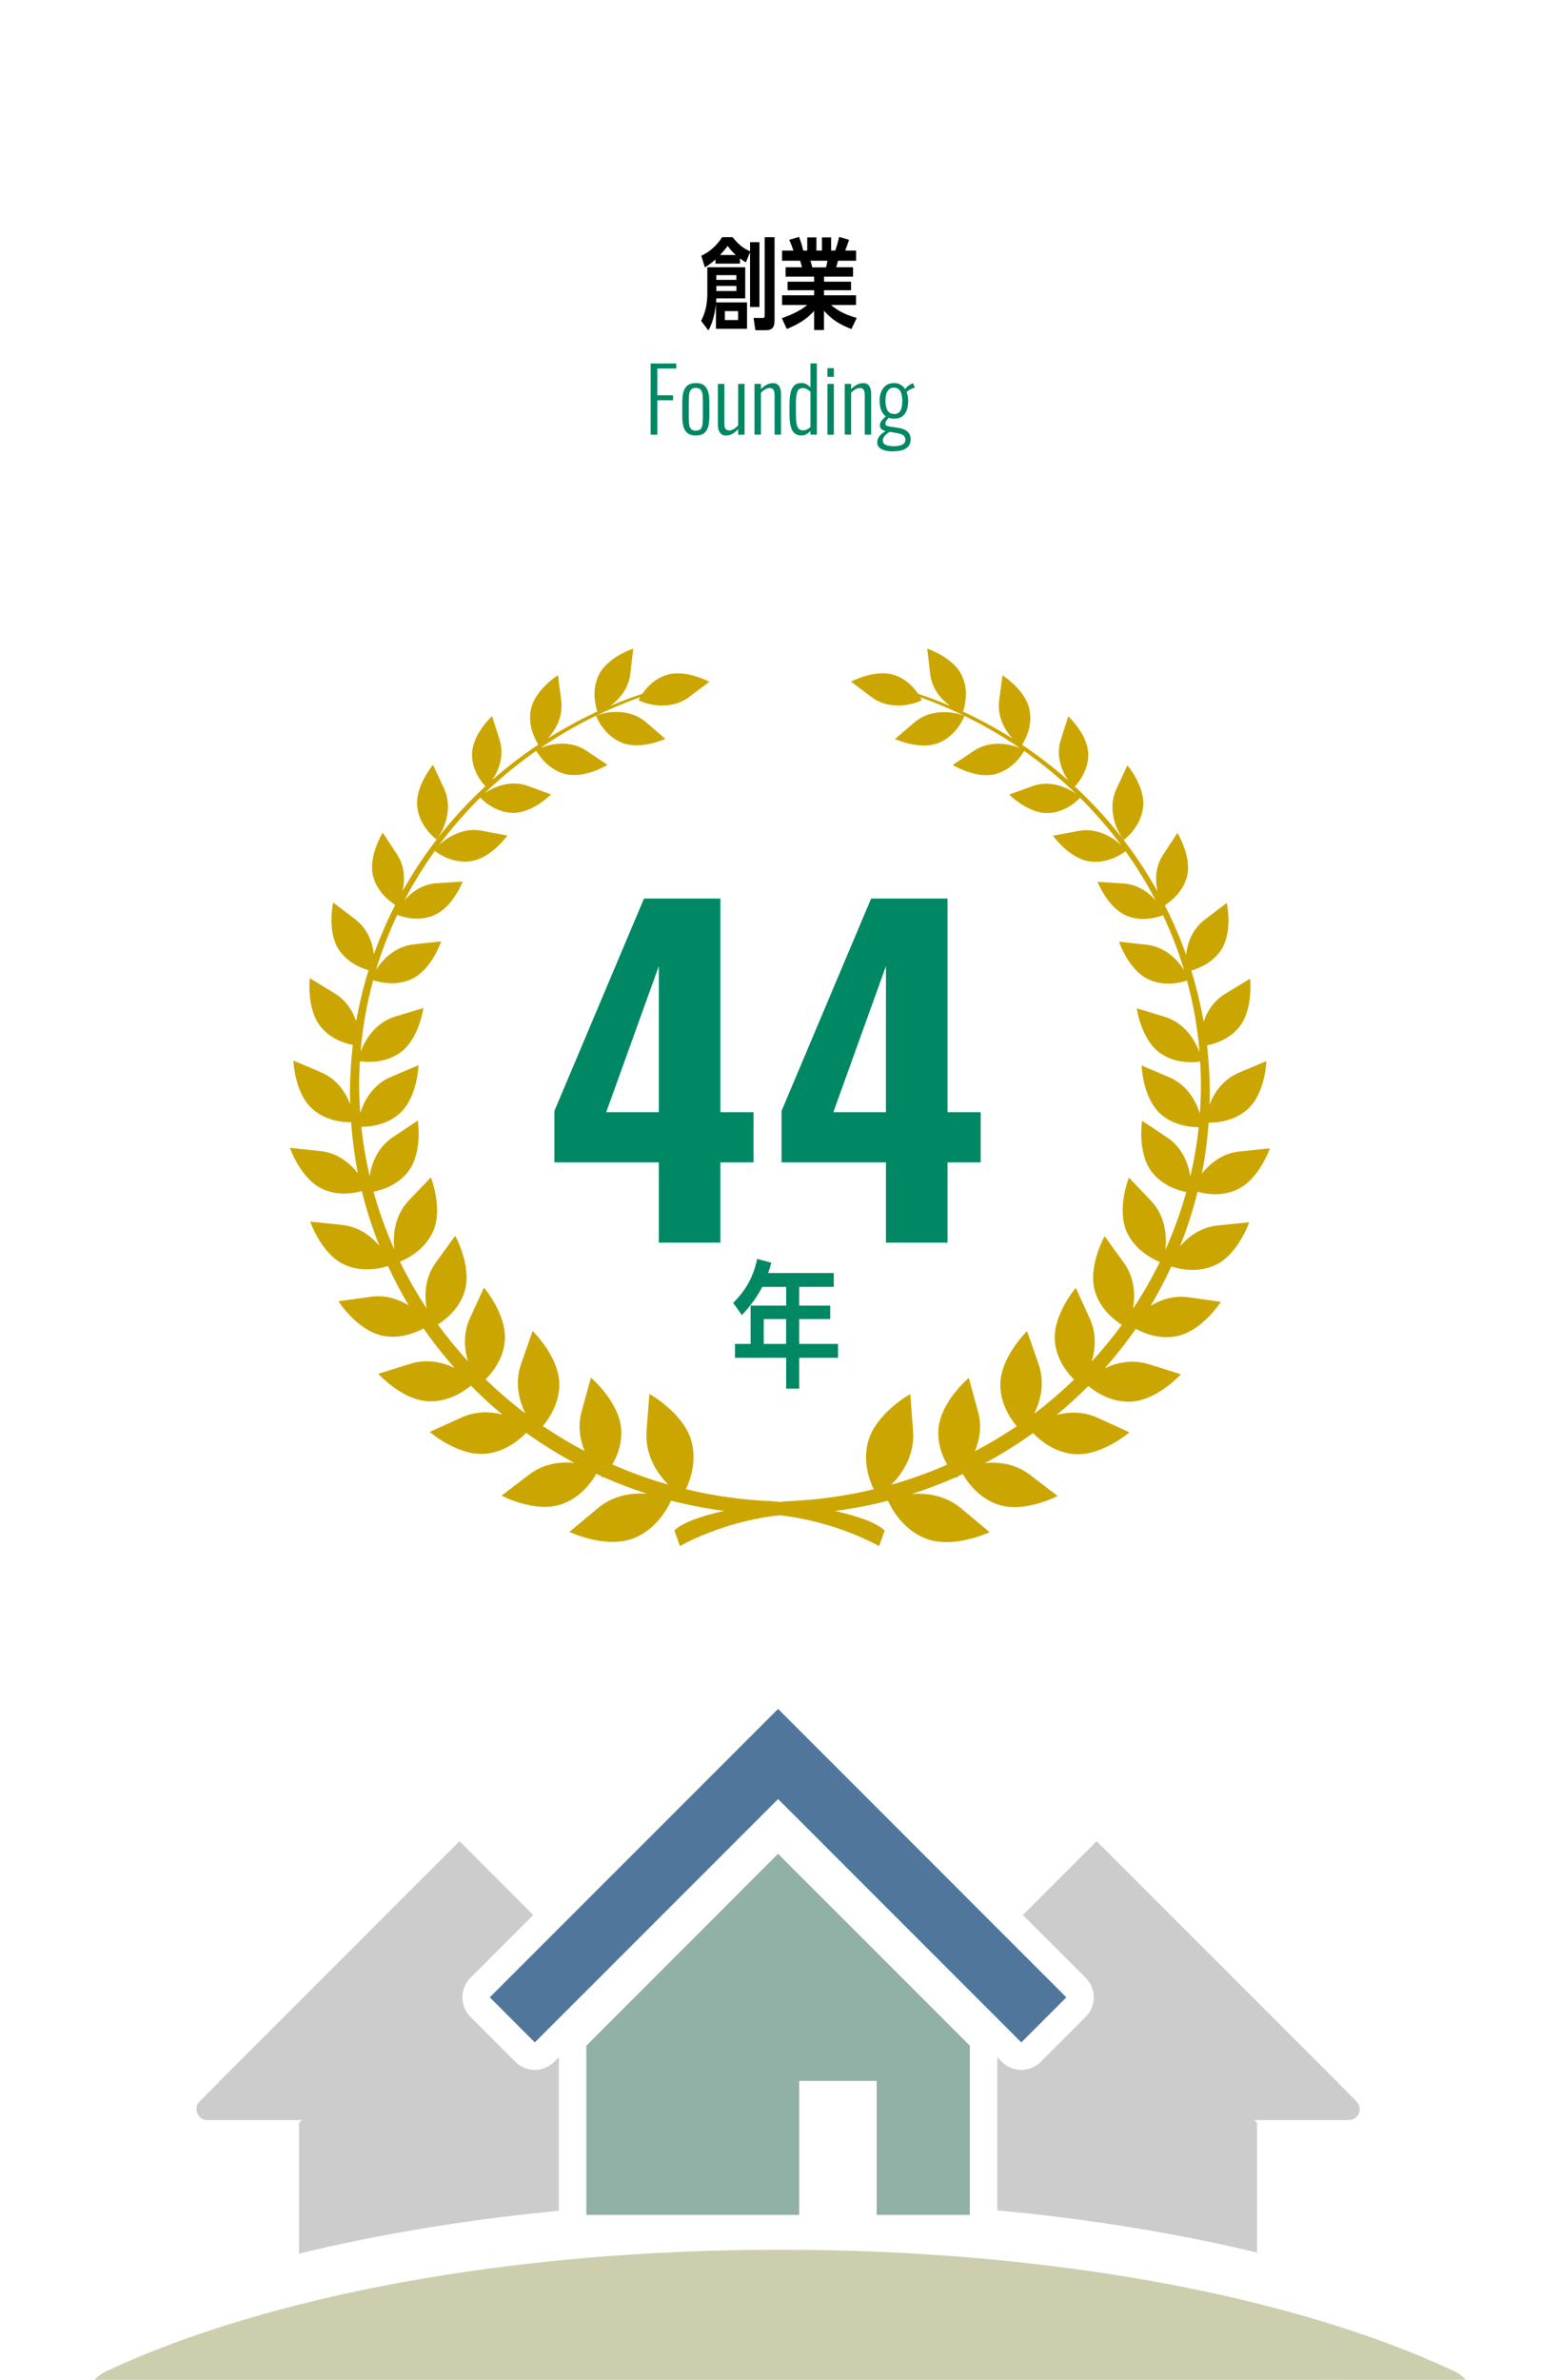
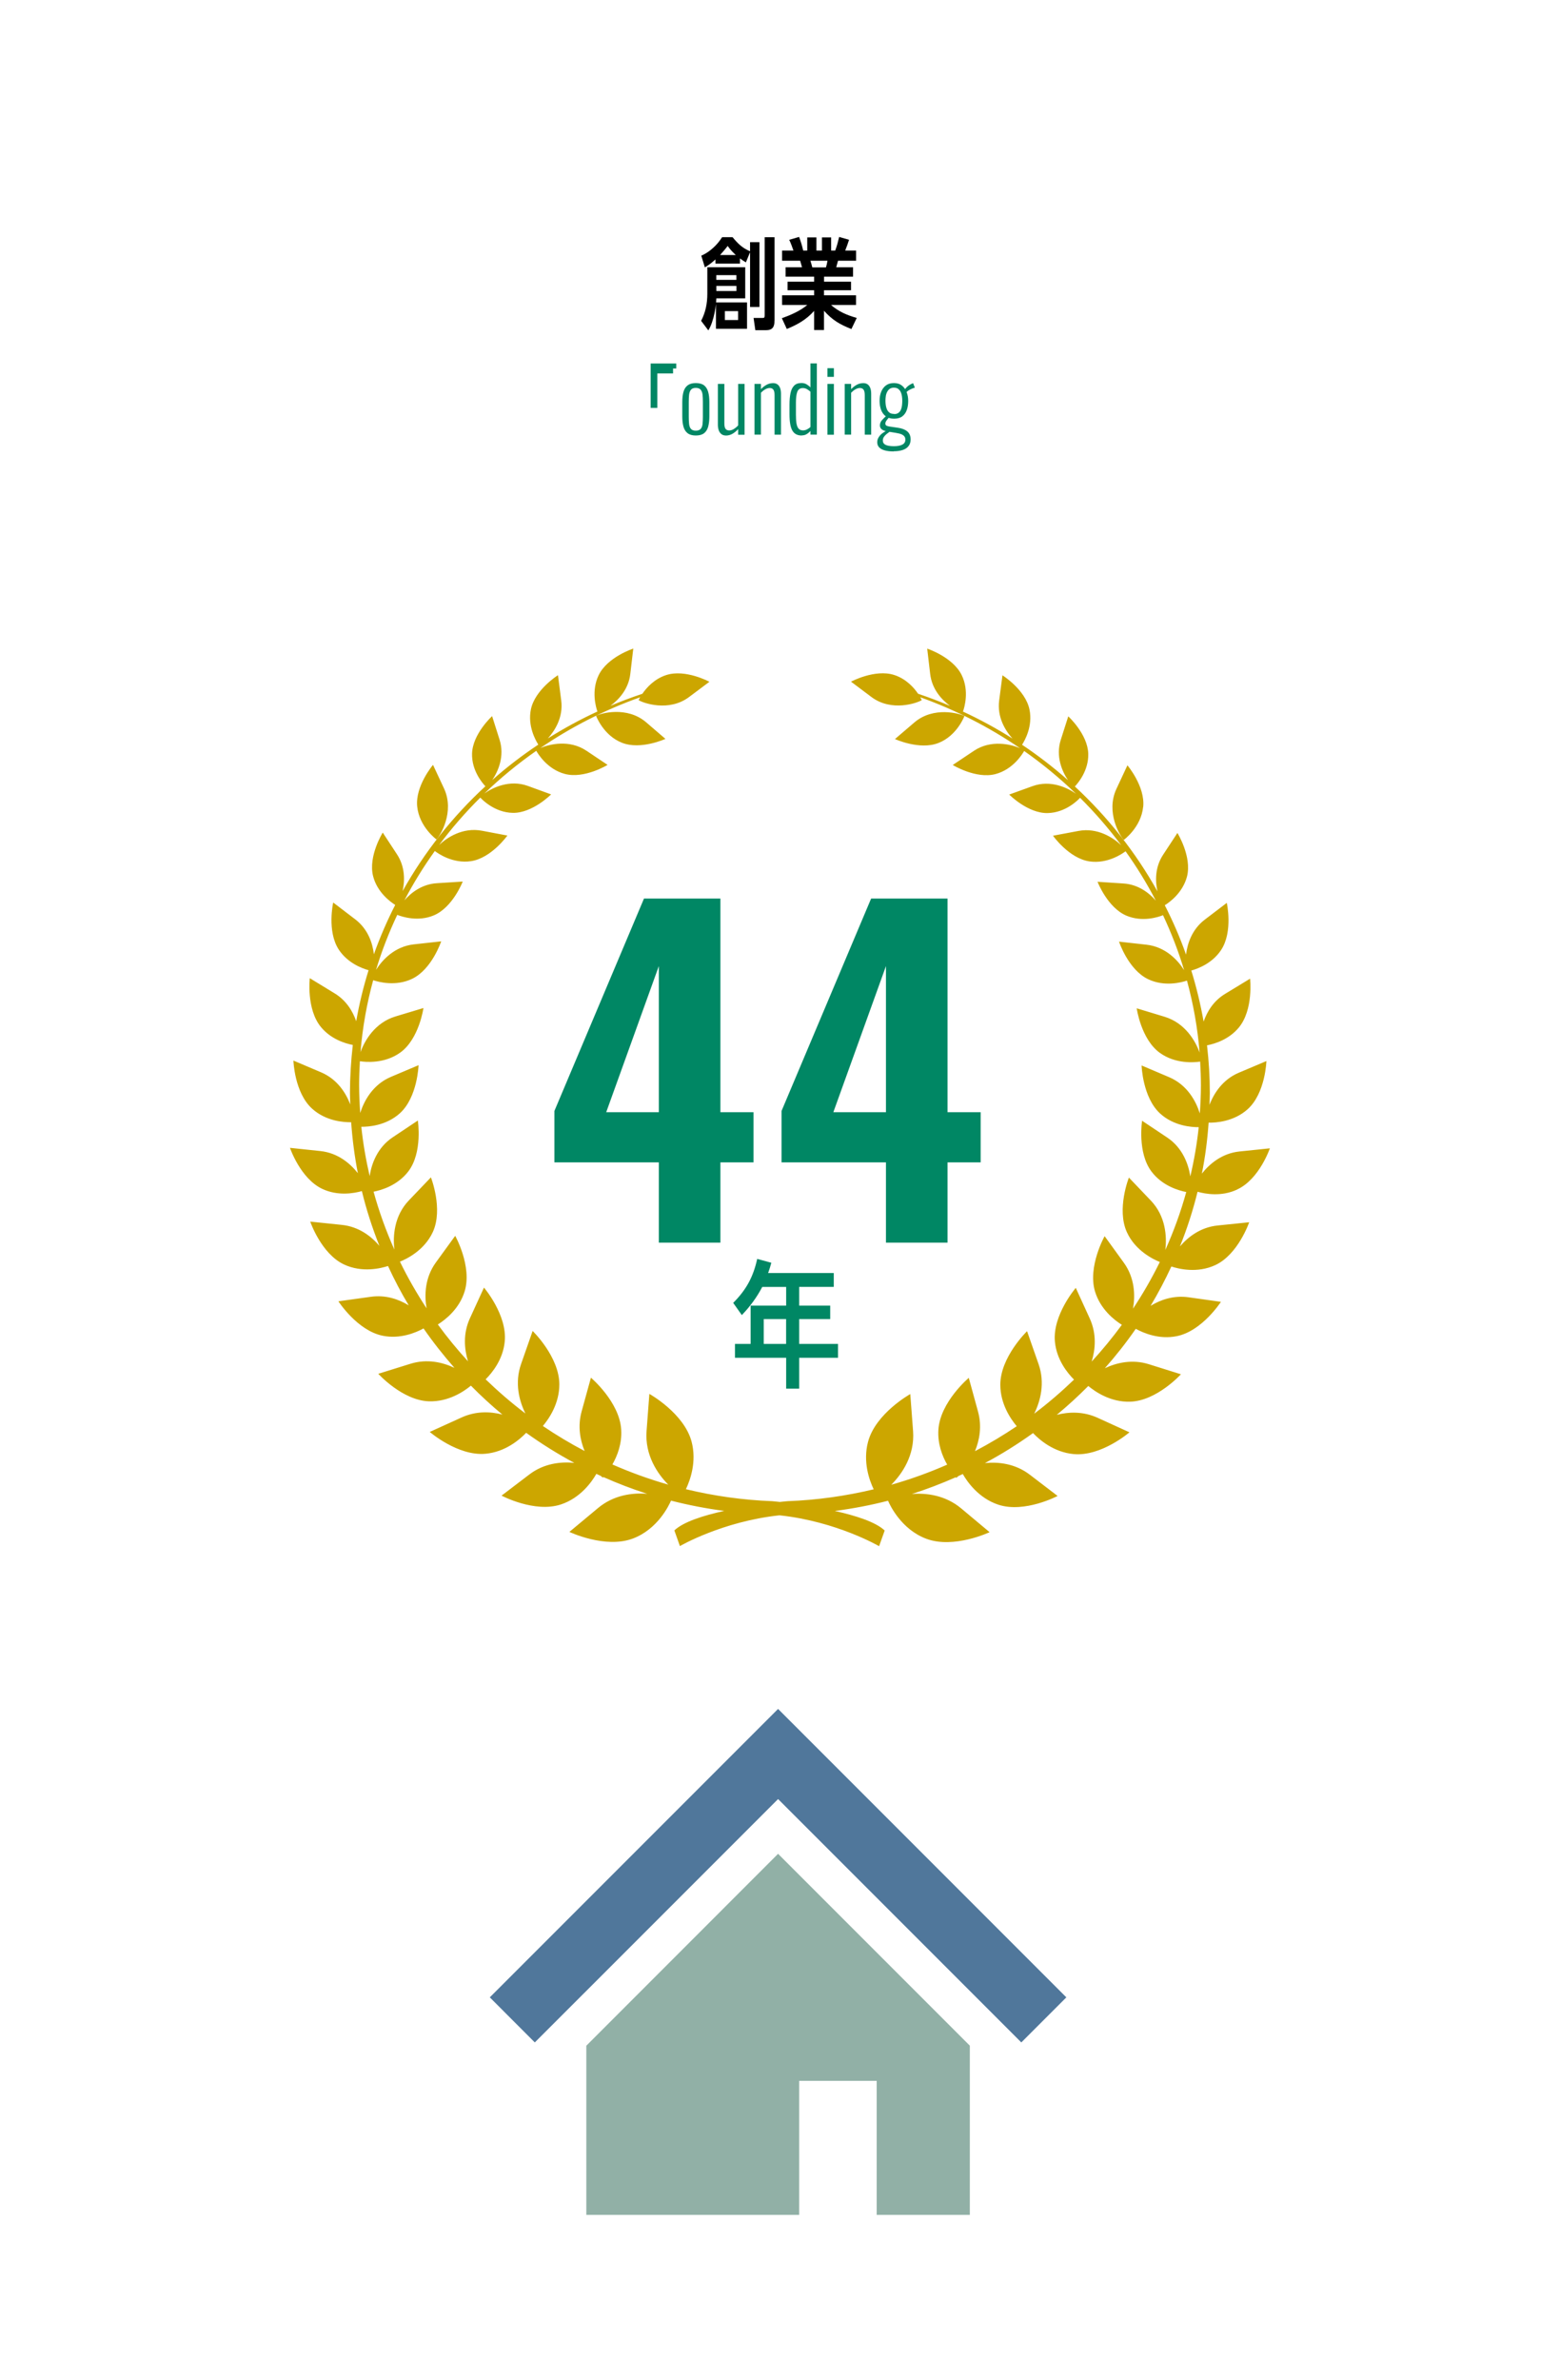
<svg xmlns="http://www.w3.org/2000/svg" id="_レイヤー_1" data-name="レイヤー_1" width="284" height="433" version="1.1" viewBox="0 0 284 433">
  <defs>
    <style>
      .st0, .st1, .st2 {
        fill: none;
      }

      .st3 {
        fill: #ccceae;
      }

      .st4 {
        fill: #50779b;
      }

      .st5 {
        fill: #cca600;
      }

      .st6 {
        fill: #91b0a6;
      }

      .st7 {
        fill: #ccc;
      }

      .st1 {
        stroke-width: 18px;
      }

      .st1, .st2 {
        stroke: #fff;
      }

      .st8 {
        fill: #fff;
      }

      .st2 {
        stroke-linecap: round;
        stroke-linejoin: round;
        stroke-width: 10px;
      }

      .st9 {
        fill: #008764;
      }

      .st10 {
        clip-path: url(#clippath);
      }
    </style>
    <clipPath id="clippath">
-       <rect class="st0" width="284" height="433" />
-     </clipPath>
+       </clipPath>
  </defs>
  <rect class="st8" width="284" height="433" />
  <g>
    <path d="M130.34,59.83v-4.52c-.05.52-.14,1.1-.27,1.69-.23,1.13-.61,2.3-1.12,3.11l-1.31-1.73c.81-1.57,1.13-3.15,1.13-4.92v-4.84h6.9v5.67h-5.26c-.02.25-.04.49-.05.74h5.64v4.79h-5.65ZM136.55,45.73v-1.67h1.71v11.79h-1.71v-9.96l-.76,1.85c-.4-.23-.72-.45-1.08-.72v.95h-4.46v-.77c-.59.54-1.21,1.04-1.93,1.44l-.65-2.12c.94-.4,1.8-1.03,2.59-1.84.49-.49.83-.97,1.21-1.53h1.89c.97,1.17,1.75,1.96,3.19,2.57ZM134.06,50.92v-.86h-3.66v.86h3.66ZM130.41,52.95h3.66v-.92h-3.66v.92ZM132.48,44.74c-.36.49-.94,1.17-1.39,1.66h2.86c-.54-.5-1.06-1.04-1.48-1.66ZM134.37,58.23v-1.62h-2.41v1.62h2.41ZM141,58.35c0,1.13-.36,1.73-1.55,1.73h-1.94l-.32-2.23h1.64c.31,0,.38-.07.38-.47v-14.22h1.8v15.2Z" />
    <path d="M150.01,51.26h4.92v1.55h-4.92v.92h5.83v1.76h-4.55c1.4,1.22,2.9,1.85,4.68,2.36l-.97,2.02c-2.11-.83-3.46-1.62-4.99-3.33v3.51h-1.8v-3.48c-1.4,1.58-3.04,2.5-4.97,3.29l-.9-1.96c1.64-.59,3.28-1.3,4.63-2.41h-4.59v-1.76h5.83v-.92h-4.83v-1.55h4.83v-.92h-5.19v-1.71h2.99c-.11-.4-.22-.79-.34-1.19h-3.29v-1.85h2.07c-.2-.58-.5-1.4-.77-1.96l1.8-.52c.32.88.54,1.58.74,2.48h.74v-2.39h1.67v2.39h1.01v-2.39h1.67v2.39h.74c.31-.81.52-1.64.72-2.48l1.8.52c-.22.68-.43,1.3-.7,1.96h1.98v1.85h-3.29c-.11.4-.22.79-.32,1.19h3.06v1.71h-5.28v.92ZM147.89,48.65h2.48c.13-.43.2-.77.27-1.21h-3.1c.13.4.23.79.34,1.21Z" />
  </g>
  <g>
-     <path class="st9" d="M118.45,79.1v-12.96h4.66v.91h-3.44v4.88h2.86v.9h-2.86v6.27h-1.22Z" />
+     <path class="st9" d="M118.45,79.1v-12.96h4.66v.91h-3.44h2.86v.9h-2.86v6.27h-1.22Z" />
    <path class="st9" d="M126.67,79.24c-.63,0-1.12-.14-1.48-.41-.36-.27-.61-.67-.76-1.18-.15-.52-.22-1.15-.22-1.9v-2.56c0-.75.07-1.38.22-1.9.15-.52.4-.91.76-1.18.36-.27.85-.41,1.48-.41s1.15.14,1.5.41c.35.27.6.67.75,1.18.15.52.22,1.15.22,1.9v2.56c0,.75-.08,1.38-.22,1.9-.15.52-.4.91-.75,1.18-.35.27-.85.41-1.5.41ZM126.67,78.36c.41,0,.7-.11.89-.32.19-.21.3-.51.34-.9.04-.39.06-.83.06-1.32v-2.69c0-.5-.02-.94-.06-1.32-.04-.38-.16-.68-.34-.9-.19-.22-.48-.33-.89-.33s-.7.11-.88.33c-.18.22-.29.52-.34.9-.04.38-.06.82-.06,1.32v2.69c0,.49.02.93.06,1.32.04.39.15.69.34.9.18.21.47.32.88.32Z" />
    <path class="st9" d="M132.13,79.24c-.31,0-.57-.08-.78-.24-.21-.16-.38-.38-.49-.67-.11-.29-.17-.64-.17-1.06v-7.42h1.18v7.17c0,.48.07.82.22,1.01.14.19.37.29.66.29.28,0,.56-.08.84-.26.28-.17.55-.39.79-.66v-7.55h1.17v9.25h-1.17v-1.02c-.3.34-.64.62-1.02.84-.38.22-.79.33-1.23.33Z" />
    <path class="st9" d="M137.36,79.1v-9.25h1.17v.96c.3-.32.63-.58,1.01-.79.37-.21.78-.31,1.22-.31.31,0,.57.08.78.23.21.15.37.38.48.67s.16.65.16,1.06v7.42h-1.17v-7.17c0-.48-.07-.82-.22-1.02-.14-.2-.37-.3-.66-.3-.27,0-.54.08-.82.24-.28.16-.54.37-.78.62v7.62h-1.17Z" />
    <path class="st9" d="M145.95,79.24c-.79,0-1.36-.3-1.7-.9-.35-.6-.52-1.59-.52-2.98v-1.71c0-.81.06-1.51.18-2.1.12-.59.33-1.04.65-1.37.31-.33.76-.49,1.35-.49.36,0,.68.08.95.25.27.17.5.35.68.55v-4.37h1.17v12.96h-1.17v-.66c-.18.2-.4.39-.66.55-.26.17-.57.25-.92.25ZM146.19,78.31c.26,0,.5-.06.73-.18.23-.12.43-.26.62-.43v-6.43c-.16-.15-.36-.3-.59-.44s-.5-.22-.78-.22c-.51,0-.85.23-1.02.68-.17.45-.25,1.11-.25,1.98v2.19c0,.62.03,1.14.1,1.57.07.43.2.75.38.96s.46.32.81.32Z" />
    <path class="st9" d="M150.64,68.57v-1.58h1.17v1.58h-1.17ZM150.64,79.1v-9.25h1.17v9.25h-1.17Z" />
    <path class="st9" d="M153.78,79.1v-9.25h1.17v.96c.3-.32.63-.58,1.01-.79.37-.21.78-.31,1.22-.31.31,0,.57.08.78.23.21.15.37.38.48.67s.16.65.16,1.06v7.42h-1.17v-7.17c0-.48-.07-.82-.22-1.02-.14-.2-.37-.3-.66-.3-.27,0-.54.08-.82.24-.28.16-.54.37-.78.62v7.62h-1.17Z" />
    <path class="st9" d="M162.69,82.14c-.61,0-1.14-.06-1.59-.18-.45-.12-.8-.3-1.04-.55-.24-.25-.36-.57-.36-.95,0-.32.09-.62.26-.89.17-.27.38-.51.64-.71.26-.2.52-.36.78-.48l.64.14c-.16.11-.34.24-.55.4-.21.16-.38.34-.53.54-.14.2-.22.43-.22.69,0,.36.17.63.5.79s.84.25,1.52.25c.63,0,1.13-.09,1.51-.28.38-.19.57-.49.57-.9,0-.21-.04-.4-.14-.55s-.26-.29-.5-.41c-.25-.12-.61-.21-1.1-.29l-1.6-.26c-.45-.09-.78-.22-.98-.4-.21-.18-.31-.41-.31-.69,0-.34.11-.65.34-.92s.53-.57.9-.89l.45.32c-.16.17-.32.36-.47.57s-.23.4-.23.58c0,.16.06.28.18.36.12.08.32.14.58.18l1.52.22c.75.11,1.32.33,1.72.67.4.34.6.83.6,1.46,0,.49-.13.9-.39,1.22-.26.33-.62.56-1.09.71s-1,.22-1.61.22ZM162.77,76.18c-.62,0-1.12-.14-1.51-.43-.39-.29-.67-.68-.86-1.17-.18-.49-.27-1.04-.27-1.65s.09-1.14.28-1.62c.19-.48.47-.87.86-1.17.38-.29.87-.44,1.47-.44s1.07.15,1.46.46.67.7.86,1.2c.19.5.28,1.03.28,1.59,0,.62-.08,1.17-.26,1.66s-.44.87-.82,1.15c-.37.28-.87.42-1.49.42ZM162.77,75.34c.33,0,.59-.07.79-.22s.35-.33.45-.57c.1-.23.17-.49.2-.78.03-.28.05-.56.05-.84s-.02-.55-.06-.83c-.04-.28-.11-.53-.22-.77-.11-.23-.26-.42-.46-.57s-.46-.22-.78-.22-.58.07-.78.22-.35.34-.47.58c-.12.24-.2.5-.23.77-.04.27-.06.54-.06.81s.02.53.06.81c.04.28.11.54.22.78.11.24.26.43.46.58.2.15.47.22.82.22ZM164.98,71.42l-.27-.5c.11-.21.3-.43.57-.66.27-.22.59-.41.95-.54l.32.82c-.18.04-.38.11-.6.21s-.42.2-.6.32c-.18.12-.3.23-.37.35Z" />
  </g>
  <g>
    <g>
      <g>
        <path class="st9" d="M119.94,226.1v-14.61h-19.01v-9.35l16.31-38.65h13.91v38.88h6.03v9.12h-6.03v14.61h-11.21ZM110.36,202.37h9.58v-26.59l-9.58,26.59Z" />
        <path class="st9" d="M161.29,226.1v-14.61h-19.01v-9.35l16.31-38.65h13.91v38.88h6.03v9.12h-6.03v14.61h-11.21ZM151.71,202.37h9.58v-26.59l-9.58,26.59Z" />
      </g>
      <path class="st9" d="M145.49,237.56h5.65v2.45h-5.65v4.52h7.07v2.52h-7.07v5.62h-2.37v-5.62h-9.32v-2.52h2.85v-6.97h6.47v-3.4h-4.35c-1,1.9-2.22,3.57-3.72,5.12l-1.57-2.22c2.37-2.37,3.65-4.72,4.37-8l2.57.7c-.17.62-.35,1.25-.58,1.87h11.95v2.52h-6.3v3.4ZM139.04,240.01v4.52h4.07v-4.52h-4.07Z" />
    </g>
    <path class="st5" d="M108.52,130.25s1.31,3.56,4.72,4.9c3.42,1.35,7.9-.71,7.9-.71l-3.5-3.01c-3.51-3.01-8.31-1.64-9.12-1.18ZM79.46,152.74c.68-.68,3.36-5.01,1.37-9.29l-2-4.28s-3.26,3.84-2.88,7.57c.38,3.73,3.51,6,3.51,6ZM208.12,146.83c.39-3.73-2.87-7.58-2.87-7.58l-2,4.28c-2,4.28.67,8.62,1.34,9.29,0,0,3.14-2.27,3.52-6ZM170.84,135.19c3.42-1.34,4.73-4.9,4.73-4.9-.81-.46-5.61-1.84-9.12,1.17l-3.52,3.01s4.48,2.06,7.9.72ZM225.28,216.4c3.99-1.86,5.9-7.46,5.9-7.46l-5.52.57c-3.2.33-5.46,2.26-6.86,4.03.61-3.03,1.01-6.12,1.23-9.27,1.3.02,4.59-.17,7.12-2.46,3.23-2.92,3.4-8.75,3.4-8.75l-5.04,2.13c-2.94,1.25-4.52,3.75-5.32,5.83.02-.71.06-1.42.06-2.14,0-2.93-.18-5.83-.51-8.68,1.48-.29,4.01-1.08,5.8-3.25,2.68-3.26,2.04-8.88,2.04-8.88l-4.54,2.76c-2.13,1.29-3.29,3.24-3.92,5.05-.56-3.17-1.31-6.26-2.24-9.29,1.32-.37,3.84-1.35,5.42-3.73,2.21-3.34,1.04-8.58,1.04-8.58l-4.01,3.05c-2.32,1.77-3.16,4.32-3.41,6.36-1.09-3.09-2.39-6.09-3.87-8.98.86-.53,3.28-2.27,4.05-5.24.91-3.64-1.75-7.91-1.75-7.91l-2.59,3.94c-1.51,2.28-1.46,4.82-1.04,6.69-3.97-7.12-9.06-13.55-15.04-19.09.55-.58,2.52-2.87,2.44-5.95-.1-3.58-3.64-6.81-3.64-6.81l-1.37,4.29c-.95,3.01.26,5.76,1.33,7.33-2.64-2.33-5.43-4.48-8.37-6.45.49-.77,1.98-3.38,1.35-6.41-.74-3.6-4.92-6.23-4.92-6.23l-.6,4.59c-.39,3.03,1.11,5.47,2.43,6.92-2.88-1.82-5.89-3.46-9.02-4.91.28-.77,1.16-3.76-.22-6.61-1.6-3.31-6.29-4.84-6.29-4.84l.54,4.6c.32,2.77,2.07,4.68,3.61,5.81-1.9-.8-3.83-1.54-5.81-2.2-.76-1.12-2.18-2.72-4.36-3.42-3.5-1.12-7.85,1.22-7.85,1.22l3.7,2.78c3.69,2.78,8.39,1.09,9.18.58,0,0-.09-.2-.27-.52,6.5,2.33,12.59,5.46,18.15,9.26-1.66-.71-5.28-1.6-8.4.49l-3.84,2.57s4.2,2.58,7.76,1.66c3.22-.84,4.94-3.67,5.24-4.21,3.36,2.36,6.51,4.96,9.44,7.79-1.46-1.05-4.58-2.6-7.92-1.39l-4.24,1.53s3.38,3.42,6.96,3.37c3.36-.05,5.67-2.48,5.94-2.78,2.71,2.69,5.21,5.57,7.49,8.63-1.42-1.34-4.28-3.26-7.78-2.6l-4.64.87s2.91,4.11,6.62,4.67c3.34.5,6.07-1.45,6.59-1.84,2.05,2.86,3.89,5.86,5.51,8.98-1.25-1.44-3.22-2.95-5.9-3.12l-4.71-.31s1.81,4.7,5.25,6.16c2.88,1.22,5.78.28,6.67-.08,1.51,3.22,2.81,6.56,3.84,10-1.12-1.8-3.37-4.24-6.84-4.63l-5.01-.56s1.68,5.1,5.29,6.83c2.98,1.43,6.09.59,7.08.26,1.15,4.23,1.94,8.61,2.3,13.09-.74-2.07-2.61-5.37-6.37-6.51l-5.08-1.54s.78,5.61,4.19,8.09c2.88,2.09,6.35,1.76,7.36,1.61.08,1.42.14,2.86.14,4.3,0,1.72-.08,3.42-.2,5.12-.69-2.2-2.27-5.17-5.57-6.58l-5.03-2.14s.17,5.83,3.39,8.76c2.47,2.24,5.66,2.48,7.01,2.47-.32,3.04-.84,6.02-1.53,8.95-.35-2.25-1.41-5.2-4.21-7.07l-4.57-3.05s-.91,5.78,1.72,9.25c1.95,2.59,4.94,3.45,6.32,3.72-1,3.62-2.28,7.14-3.81,10.54.3-2.42.08-6.14-2.63-8.98l-4-4.19s-2.28,5.74-.37,9.93c1.54,3.39,4.82,4.95,6,5.43-1.44,2.93-3.07,5.77-4.88,8.49.42-2.39.34-5.58-1.68-8.37l-3.49-4.82s-3.11,5.53-1.75,10.06c.98,3.24,3.51,5.21,4.89,6.07-1.71,2.33-3.55,4.57-5.5,6.69.68-2.22.94-5.03-.35-7.85l-2.54-5.56s-4.26,4.95-3.8,9.79c.31,3.27,2.25,5.67,3.48,6.9-2.29,2.2-4.7,4.28-7.25,6.2,1.14-2.31,2-5.57.8-9.01l-2.1-6s-4.88,4.71-4.87,9.76c.01,3.45,1.84,6.16,2.99,7.53-2.44,1.65-4.98,3.16-7.6,4.54.83-2.03,1.29-4.52.55-7.21l-1.68-6.13s-5.19,4.37-5.53,9.41c-.17,2.58.7,4.82,1.6,6.38-3.28,1.44-6.67,2.67-10.18,3.66,2.01-2.01,4.29-5.4,3.97-9.75l-.51-6.75s-6.31,3.5-7.69,8.69c-.96,3.61.21,6.94,1.03,8.64-5.05,1.21-10.3,1.96-15.68,2.16,0,0-.53.04-1.41.14-.88-.1-1.41-.14-1.41-.14-5.39-.21-10.63-.96-15.69-2.18.81-1.7,1.99-5.03,1.04-8.64-1.38-5.2-7.69-8.7-7.69-8.7l-.51,6.75c-.33,4.35,1.95,7.74,3.95,9.76-3.5-1-6.89-2.23-10.17-3.67.89-1.56,1.77-3.79,1.6-6.38-.33-5.04-5.51-9.41-5.51-9.41l-1.69,6.13c-.74,2.69-.29,5.18.54,7.21-2.63-1.38-5.16-2.9-7.6-4.55,1.16-1.37,2.98-4.07,3-7.52.02-5.05-4.86-9.77-4.86-9.77l-2.1,6c-1.21,3.44-.36,6.7.78,9.01-2.55-1.93-4.96-4.01-7.24-6.21,1.23-1.23,3.17-3.63,3.48-6.89.47-4.84-3.78-9.8-3.78-9.8l-2.55,5.56c-1.3,2.82-1.03,5.63-.36,7.85-1.95-2.13-3.79-4.37-5.49-6.7,1.37-.86,3.91-2.82,4.89-6.06,1.37-4.53-1.73-10.07-1.73-10.07l-3.5,4.82c-2.04,2.79-2.12,5.99-1.71,8.37-1.79-2.72-3.42-5.56-4.85-8.49,1.19-.48,4.45-2.03,6-5.42,1.9-4.18-.36-9.92-.36-9.92l-4,4.18c-2.72,2.83-2.94,6.55-2.65,8.97-1.52-3.4-2.79-6.92-3.79-10.54,1.39-.27,4.37-1.12,6.34-3.71,2.63-3.47,1.72-9.24,1.72-9.24l-4.56,3.04c-2.8,1.86-3.87,4.81-4.21,7.06-.68-2.93-1.2-5.91-1.52-8.96,1.35.01,4.54-.22,7.02-2.46,3.22-2.92,3.4-8.75,3.4-8.75l-5.04,2.13c-3.3,1.4-4.89,4.37-5.58,6.57-.12-1.69-.2-3.4-.2-5.12,0-1.44.06-2.88.14-4.3,1.02.16,4.48.5,7.37-1.59,3.42-2.48,4.2-8.09,4.2-8.09l-5.08,1.53c-3.76,1.13-5.64,4.42-6.38,6.5.37-4.48,1.15-8.86,2.31-13.09.99.33,4.1,1.17,7.08-.25,3.61-1.72,5.3-6.82,5.3-6.82l-5.01.55c-3.47.39-5.71,2.83-6.85,4.63,1.04-3.44,2.34-6.78,3.86-10,.89.35,3.79,1.3,6.66.09,3.46-1.46,5.26-6.15,5.26-6.15l-4.71.3c-2.68.17-4.65,1.68-5.9,3.11,1.63-3.12,3.48-6.11,5.53-8.97.51.4,3.24,2.35,6.58,1.85,3.71-.55,6.63-4.66,6.63-4.66l-4.64-.88c-3.5-.66-6.36,1.25-7.78,2.59,2.27-3.05,4.78-5.93,7.49-8.62.27.3,2.58,2.73,5.94,2.78,3.57.05,6.95-3.36,6.95-3.36l-4.23-1.54c-3.34-1.21-6.46.33-7.92,1.38,2.92-2.82,6.09-5.42,9.45-7.77.3.53,2.01,3.37,5.22,4.21,3.56.93,7.76-1.65,7.76-1.65l-3.84-2.57c-3.12-2.09-6.74-1.2-8.39-.5,5.56-3.8,11.65-6.92,18.16-9.23-.19.32-.28.52-.28.52.79.51,5.49,2.21,9.19-.57l3.7-2.77s-4.34-2.35-7.84-1.23c-2.18.7-3.61,2.3-4.36,3.41-1.97.66-3.92,1.39-5.82,2.19,1.54-1.13,3.3-3.04,3.62-5.81l.54-4.6s-4.69,1.52-6.3,4.83c-1.38,2.86-.5,5.85-.23,6.62-3.13,1.44-6.13,3.08-9.02,4.89,1.31-1.44,2.83-3.88,2.43-6.91l-.59-4.59s-4.18,2.62-4.93,6.22c-.62,3.02.86,5.64,1.35,6.41-2.95,1.97-5.75,4.11-8.38,6.44,1.07-1.57,2.28-4.32,1.33-7.33l-1.36-4.29s-3.55,3.23-3.65,6.81c-.09,3.08,1.88,5.37,2.43,5.95-5.99,5.52-11.09,11.95-15.07,19.07.41-1.87.47-4.41-1.03-6.69l-2.59-3.95s-2.67,4.27-1.76,7.91c.75,2.97,3.17,4.71,4.03,5.25-1.48,2.89-2.78,5.89-3.88,8.98-.24-2.04-1.08-4.59-3.4-6.36l-4.01-3.06s-1.18,5.24,1.03,8.59c1.58,2.38,4.1,3.36,5.41,3.73-.94,3.02-1.7,6.12-2.25,9.28-.63-1.81-1.79-3.76-3.91-5.06l-4.54-2.77s-.66,5.63,2.03,8.89c1.79,2.17,4.32,2.97,5.8,3.26-.33,2.85-.51,5.74-.52,8.68,0,.72.04,1.43.06,2.14-.8-2.09-2.37-4.59-5.31-5.84l-5.04-2.14s.17,5.83,3.4,8.75c2.53,2.3,5.82,2.49,7.11,2.47.22,3.14.63,6.24,1.22,9.27-1.39-1.77-3.65-3.7-6.85-4.03l-5.51-.58s1.9,5.6,5.89,7.47c2.83,1.33,5.74.81,7.2.4.83,3.42,1.91,6.74,3.19,9.96-1.47-1.73-3.73-3.49-6.83-3.81l-5.76-.6s1.99,5.85,6.15,7.8c3.31,1.56,6.75.69,8.01.28,1.13,2.46,2.39,4.85,3.77,7.16-1.82-1.11-4.18-1.94-6.9-1.56l-5.9.82s3.43,5.34,8.07,6.27c3.15.63,5.96-.53,7.43-1.33,1.73,2.5,3.62,4.89,5.62,7.17-2.13-1.01-4.97-1.69-8.01-.74l-5.85,1.82s4.37,4.85,9.23,5.01c3.58.11,6.39-1.82,7.63-2.85,1.81,1.84,3.72,3.6,5.73,5.26-2.17-.56-4.8-.67-7.43.53l-5.79,2.63s5.13,4.44,10.16,3.97c3.6-.33,6.2-2.57,7.39-3.81,2.79,2,5.71,3.83,8.76,5.47-2.45-.24-5.52.08-8.18,2.11l-5.06,3.85s5.99,3.18,10.79,1.61c3.59-1.18,5.66-4.15,6.47-5.57.26.12.53.25.8.37.15.14.28.25.38.32,0,0,.04-.04.09-.11,2.59,1.15,5.26,2.18,7.99,3.05-2.68-.22-6.1.2-8.97,2.6l-5.2,4.33s6.51,3.1,11.55,1.21c4.53-1.7,6.58-6.04,6.95-6.9,3.16.81,6.39,1.44,9.69,1.87-3.79.83-7.44,1.99-9.08,3.55l1.01,2.85s7.7-4.49,18.13-5.6c10.44,1.12,18.13,5.62,18.13,5.62l1.02-2.85c-1.64-1.56-5.3-2.72-9.08-3.56,3.3-.43,6.54-1.05,9.69-1.86.37.86,2.42,5.2,6.94,6.91,5.03,1.9,11.55-1.19,11.55-1.19l-5.19-4.34c-2.87-2.39-6.29-2.82-8.97-2.61,2.74-.87,5.41-1.9,8-3.04.06.06.1.11.1.11.09-.07.23-.19.38-.33.26-.12.53-.24.8-.37.81,1.42,2.88,4.39,6.47,5.58,4.79,1.58,10.79-1.59,10.79-1.59l-5.05-3.86c-2.67-2.04-5.72-2.37-8.18-2.12,3.05-1.63,5.98-3.46,8.76-5.46,1.19,1.25,3.78,3.48,7.38,3.82,5.04.47,10.17-3.96,10.17-3.96l-5.79-2.64c-2.63-1.2-5.26-1.09-7.44-.54,2.01-1.66,3.91-3.41,5.74-5.25,1.23,1.03,4.03,2.97,7.62,2.86,4.86-.15,9.24-4.99,9.24-4.99l-5.84-1.83c-3.03-.95-5.88-.27-8.01.73,2.02-2.28,3.9-4.67,5.63-7.17,1.47.8,4.28,1.97,7.44,1.34,4.63-.91,8.06-6.25,8.06-6.25l-5.89-.83c-2.73-.38-5.1.45-6.91,1.56,1.38-2.31,2.64-4.7,3.78-7.16,1.27.42,4.69,1.29,8.01-.26,4.16-1.94,6.16-7.79,6.16-7.79l-5.76.59c-3.11.32-5.36,2.08-6.85,3.81,1.3-3.22,2.37-6.54,3.21-9.95,1.45.41,4.37.93,7.2-.4Z" />
  </g>
  <g class="st10">
    <g>
      <g>
        <path class="st7" d="M127.52,378.92l.02-.02-11.91-11.91-16.75-16.75-15.23-15.23-15.23,15.23-16.76,16.76-11.91,11.9.02.02-3.42,3.42c-1.26,1.26-.37,3.41,1.41,3.41h17.18l-.5.5v25.75h58.4v-25.76l-.49-.49h22l-6.83-6.83Z" />
        <path class="st7" d="M243.52,378.92l.02-.02-11.91-11.91-16.75-16.75-15.23-15.23-15.23,15.23-16.76,16.76-11.91,11.9.02.02-6.83,6.83h22.01l-.5.5v25.75h58.4v-25.76l-.49-.49h17.17c1.78,0,2.67-2.15,1.41-3.41l-3.42-3.42Z" />
      </g>
      <rect class="st8" x="145.49" y="378.61" width="14.11" height="24.39" />
      <g>
        <path class="st1" d="M264.73,431.43c-29-13.57-73.18-22.09-122.67-22.09s-93.66,8.51-122.67,22.09c-6.92,3.19-3.73,13.57,3.73,12.51,35.92-4.52,76.1-6.92,118.94-6.92s83.02,2.66,118.94,7.18c7.45.8,10.38-9.58,3.73-12.77h0Z" />
        <path class="st3" d="M264.73,431.43c-29-13.57-73.18-22.09-122.67-22.09s-93.66,8.51-122.67,22.09c-6.92,3.19-3.73,13.57,3.73,12.51,35.92-4.52,76.1-6.92,118.94-6.92s83.02,2.66,118.94,7.18c7.45.8,10.38-9.58,3.73-12.77h0Z" />
      </g>
    </g>
  </g>
  <g>
    <g>
      <polygon class="st2" points="179.89 349.18 159.86 329.15 141.65 310.94 123.44 329.15 103.4 349.19 89.17 363.42 97.36 371.62 111.6 357.39 131.64 337.35 141.65 327.34 151.66 337.35 171.69 357.38 185.93 371.62 194.13 363.42 179.89 349.18" />
      <polygon class="st2" points="106.74 372.22 106.74 403 145.49 403 145.49 378.61 159.6 378.61 159.6 403 176.56 403 176.56 372.21 141.65 337.3 106.74 372.22" />
    </g>
    <g>
      <polygon class="st4" points="179.89 349.18 159.86 329.15 141.65 310.94 123.44 329.15 103.4 349.19 89.17 363.42 97.36 371.62 111.6 357.39 131.64 337.35 141.65 327.34 151.66 337.35 171.69 357.38 185.93 371.62 194.13 363.42 179.89 349.18" />
      <polygon class="st6" points="106.74 372.22 106.74 403 145.49 403 145.49 378.61 159.6 378.61 159.6 403 176.56 403 176.56 372.21 141.65 337.3 106.74 372.22" />
    </g>
  </g>
</svg>